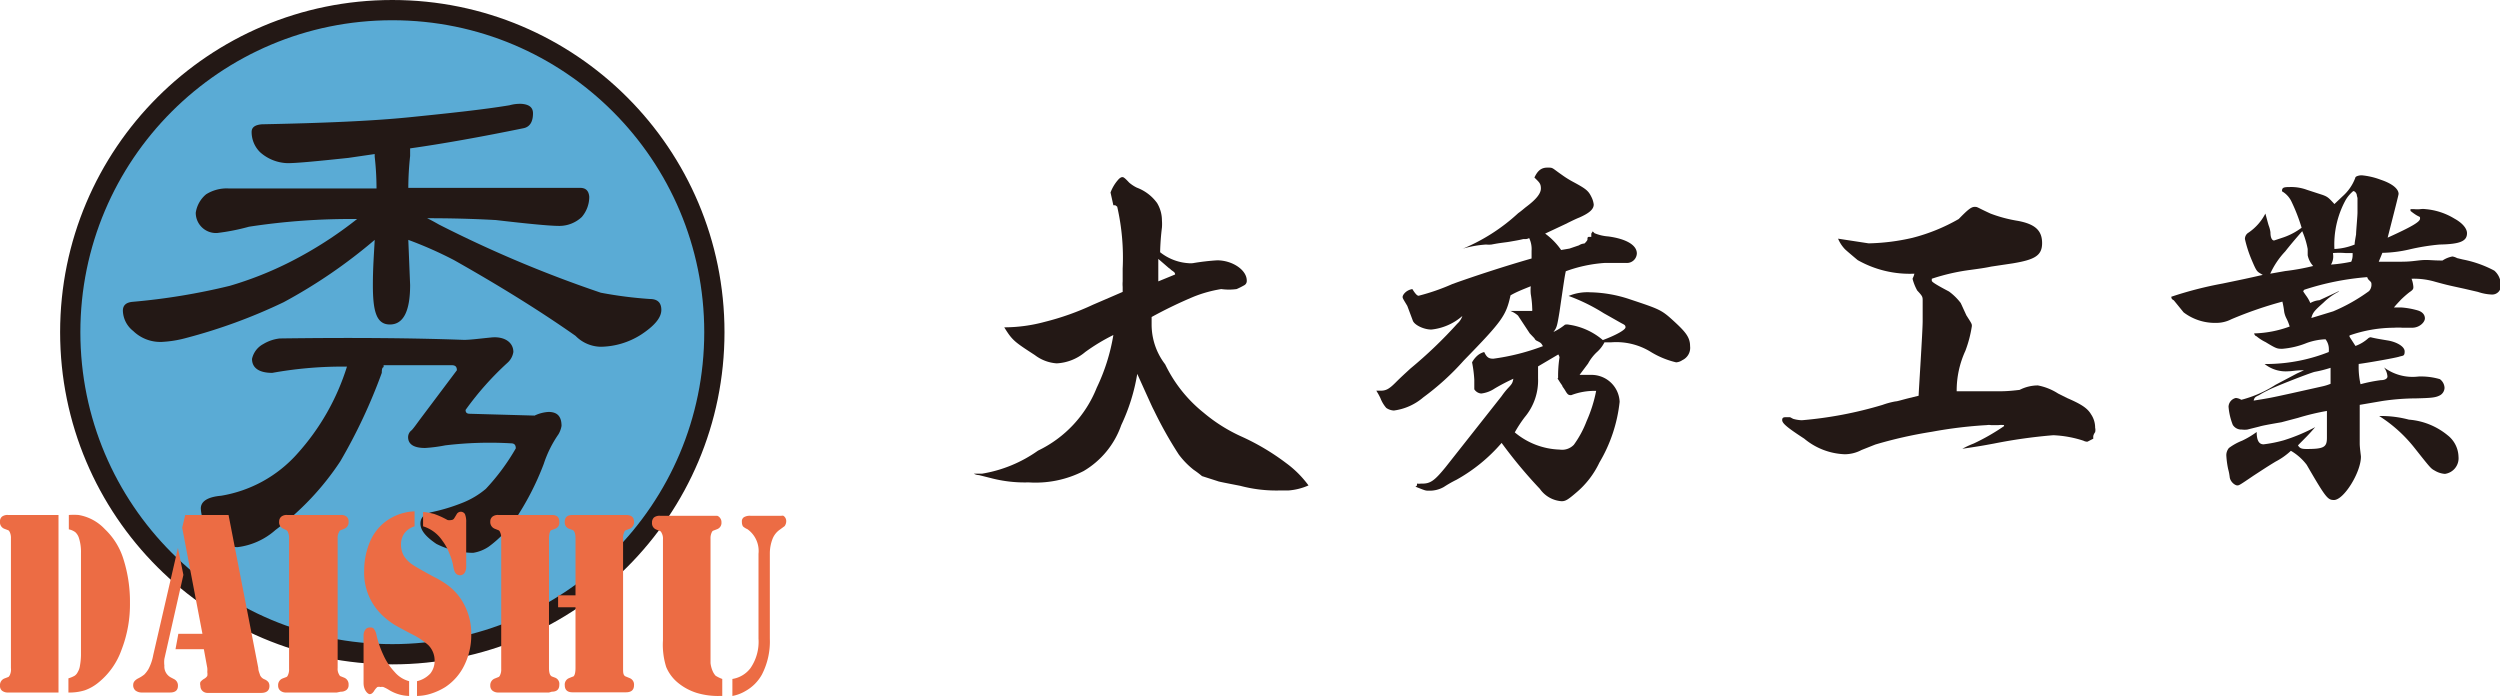
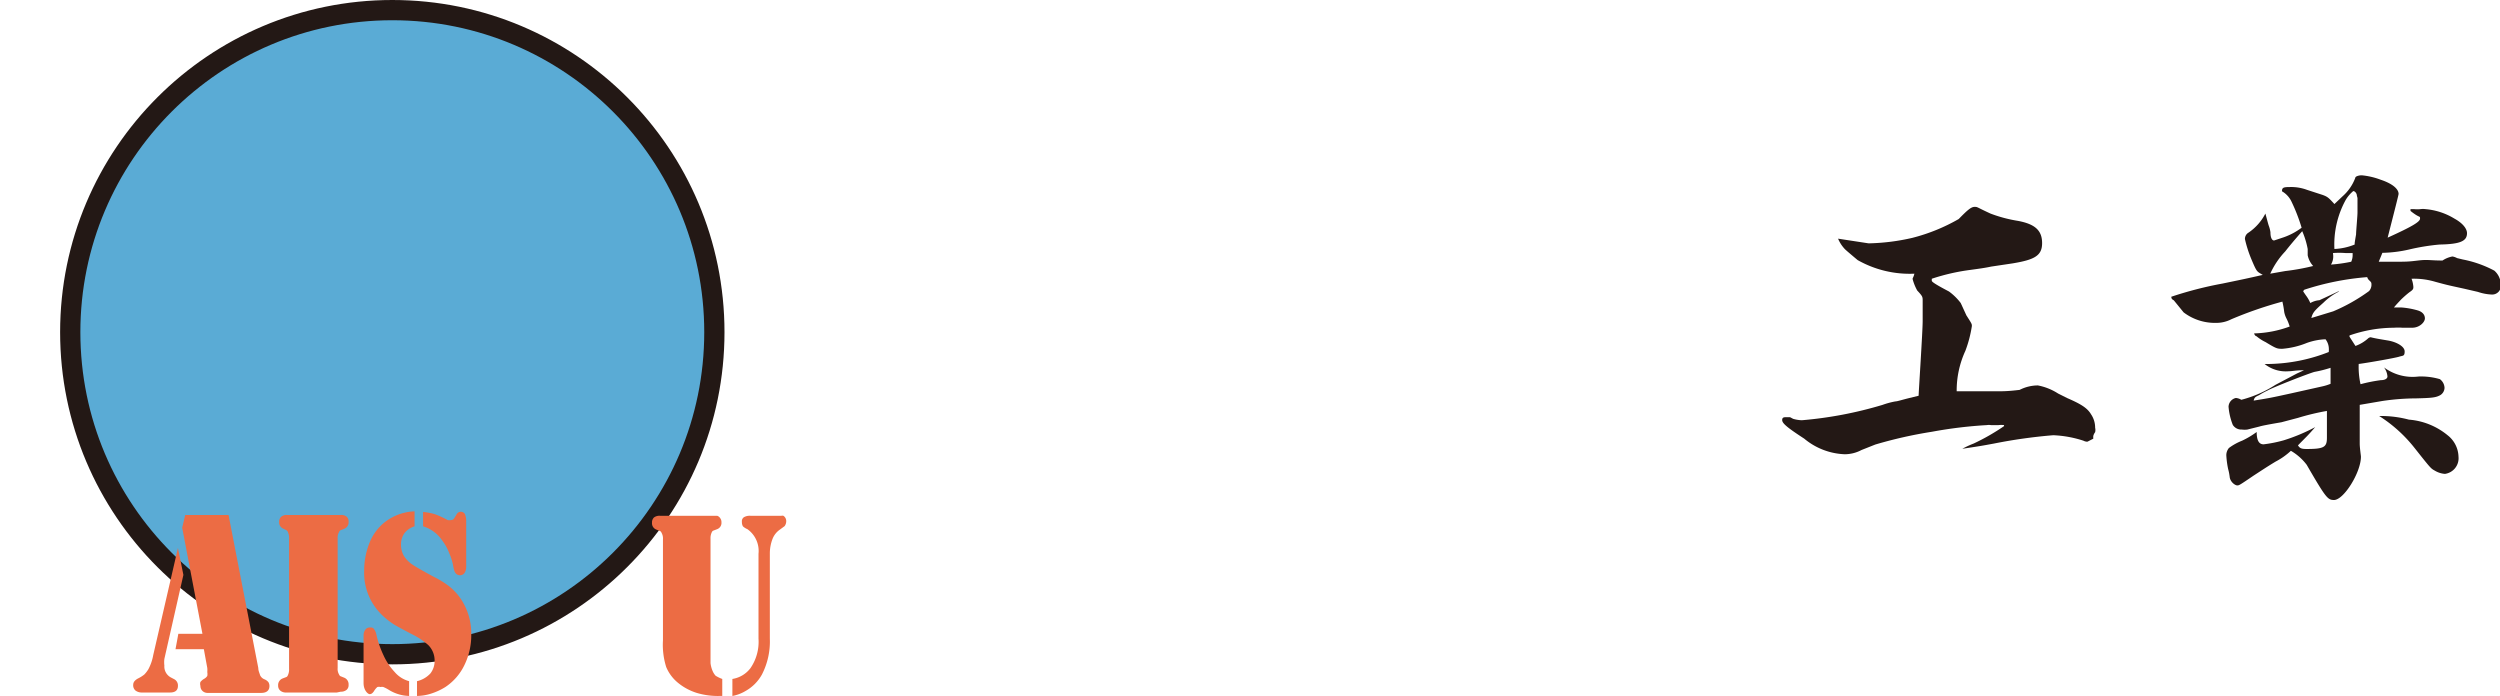
<svg xmlns="http://www.w3.org/2000/svg" id="レイヤー_1" data-name="レイヤー 1" viewBox="0 0 123.5 34.38">
  <defs>
    <style>.cls-1{fill:#5aabd5;stroke:#231815;stroke-miterlimit:10;}.cls-2{fill:#231815;}.cls-3{fill:#ec6c44;}</style>
  </defs>
  <circle class="cls-1" cx="19.38" cy="16.41" r="15.91" />
-   <path class="cls-2" d="M26.33,5.6c0,.41-.15.66-.45.73q-3.22.66-5.62,1c0,.13,0,.25,0,.38a15.19,15.19,0,0,0-.09,1.57h8.48c.28,0,.43.13.46.44a1.54,1.54,0,0,1-.37,1,1.62,1.62,0,0,1-1.11.44c-.46,0-1.51-.1-3.14-.29-1.09-.06-2.21-.09-3.39-.09.19.09.37.19.58.31a60,60,0,0,0,8,3.37,20.18,20.18,0,0,0,2.42.31c.36,0,.57.16.57.54s-.33.78-1,1.22a3.8,3.8,0,0,1-2,.6,1.79,1.79,0,0,1-1.24-.54c-1.78-1.25-3.77-2.48-6-3.74a19.41,19.41,0,0,0-2.26-1l.09,2.23c0,1.29-.33,1.95-1,1.95s-.84-.66-.84-1.95c0-.88.06-1.6.09-2.23a25.7,25.7,0,0,1-4.5,3.08A26.9,26.9,0,0,1,9.18,16.7,5.54,5.54,0,0,1,8,16.89a1.92,1.92,0,0,1-1.42-.54,1.32,1.32,0,0,1-.51-1c0-.26.15-.41.48-.44a31.8,31.8,0,0,0,4.8-.79,17.47,17.47,0,0,0,3-1.19,19.67,19.67,0,0,0,3.29-2.11,33.16,33.16,0,0,0-5.34.38,10.62,10.62,0,0,1-1.57.31,1,1,0,0,1-1.06-1,1.46,1.46,0,0,1,.51-.91,1.91,1.91,0,0,1,1.12-.29H18.6a14.17,14.17,0,0,0-.09-1.57V7.61l-1.3.19c-1.51.16-2.54.26-3,.26a2.12,2.12,0,0,1-1.36-.54,1.4,1.4,0,0,1-.42-1c0-.22.15-.35.51-.38,3-.06,5.44-.16,7.31-.35s3.59-.37,4.92-.59a1.94,1.94,0,0,1,.6-.07C26.12,5.16,26.33,5.29,26.33,5.6ZM22.92,16.79c.3,0,.75-.06,1.36-.12s1.08.22,1.08.72a.9.9,0,0,1-.3.54A14.82,14.82,0,0,0,23,20.25c0,.13.06.19.21.19l3.2.09a1.81,1.81,0,0,1,.69-.18c.43,0,.64.22.64.69a1.22,1.22,0,0,1-.15.41,5.68,5.68,0,0,0-.73,1.47,13.59,13.59,0,0,1-1.45,2.8A5.71,5.71,0,0,1,24.15,27a1.89,1.89,0,0,1-.78.31,4.12,4.12,0,0,1-1.81-.44c-.55-.37-.79-.69-.79-1s.18-.47.55-.57a9.08,9.08,0,0,0,1.47-.44A4.15,4.15,0,0,0,24,24.15a10.69,10.69,0,0,0,1.48-2c0-.19-.09-.25-.24-.25A18.48,18.48,0,0,0,22,22a7.49,7.49,0,0,1-1,.13c-.57,0-.84-.19-.84-.54a.43.43,0,0,1,.18-.34c.12-.13.27-.35.48-.63l1.75-2.33c0-.19-.09-.25-.27-.25-1.09,0-2.2,0-3.35,0v.1c-.06,0-.09.09-.09.28a26.83,26.83,0,0,1-2.05,4.37,13.48,13.48,0,0,1-3.2,3.39,3.45,3.45,0,0,1-1.88.85,1.5,1.5,0,0,1-1.05-.47,1.94,1.94,0,0,1-.76-1.44c0-.35.33-.57,1-.63a6.44,6.44,0,0,0,3.77-2.08,11.55,11.55,0,0,0,2.45-4.3h-.33a19.53,19.53,0,0,0-3.36.31c-.66,0-1-.25-1-.69A1.09,1.09,0,0,1,13,17a2,2,0,0,1,.82-.28C17.45,16.67,20.5,16.7,22.92,16.79Z" />
-   <path class="cls-3" d="M2.89,25.44v8.77H.4a.45.45,0,0,1-.3-.09.3.3,0,0,1-.1-.25.35.35,0,0,1,.21-.35l.21-.08a.32.32,0,0,0,.06-.08A.65.65,0,0,0,.54,33V26.6a.67.67,0,0,0-.06-.32.32.32,0,0,0-.06-.08l-.21-.08A.34.34,0,0,1,0,25.77a.3.3,0,0,1,.1-.25.45.45,0,0,1,.3-.08H2.89ZM4,32.37V27.3a2.2,2.2,0,0,0-.11-.75.65.65,0,0,0-.17-.26.8.8,0,0,0-.32-.14v-.71a3.4,3.4,0,0,1,.48,0,2.3,2.3,0,0,1,1.3.7,3.44,3.44,0,0,1,.93,1.52,6.93,6.93,0,0,1,.31,2.11A6.2,6.2,0,0,1,6,32.11a3.63,3.63,0,0,1-1.14,1.61,2.21,2.21,0,0,1-.67.38,2.51,2.51,0,0,1-.81.11v-.7a1.42,1.42,0,0,0,.31-.13.45.45,0,0,0,.15-.18.81.81,0,0,0,.11-.32A3.21,3.21,0,0,0,4,32.37Z" />
  <path class="cls-3" d="M8.79,27.07l.27,1.33-.94,4.15a1.35,1.35,0,0,0,0,.33.61.61,0,0,0,.31.58l.19.1a.35.35,0,0,1,.17.32q0,.33-.39.33H7a.5.5,0,0,1-.31-.1.34.34,0,0,1-.11-.28c0-.12.07-.22.23-.31a1.64,1.64,0,0,0,.32-.2,1.47,1.47,0,0,0,.2-.26,2.37,2.37,0,0,0,.24-.7Zm.36-1.63h2.14L12.76,33c0,.14.06.25.09.36a.4.4,0,0,0,.22.2.49.49,0,0,1,.19.14.36.36,0,0,1,.05.19c0,.22-.14.34-.41.34H10.25a.36.36,0,0,1-.25-.1.34.34,0,0,1-.1-.25.33.33,0,0,1,0-.19.68.68,0,0,1,.19-.16.41.41,0,0,0,.15-.14.53.53,0,0,0,0-.19,1.12,1.12,0,0,0,0-.2l-.17-.93H8.67l.14-.76H10L9,26.07Z" />
  <path class="cls-3" d="M16.64,34.21h-2.5a.42.42,0,0,1-.29-.09.31.31,0,0,1-.11-.25.35.35,0,0,1,.21-.35l.21-.08a.18.18,0,0,0,.06-.08.65.65,0,0,0,.06-.32V26.6a.67.67,0,0,0-.06-.32.18.18,0,0,0-.06-.08L14,26.12a.34.34,0,0,1-.21-.35.31.31,0,0,1,.11-.25.42.42,0,0,1,.29-.08h2.64a.43.43,0,0,1,.29.08.3.3,0,0,1,.1.25.34.34,0,0,1-.21.35l-.2.08a.18.18,0,0,0-.06.08.56.56,0,0,0-.07.32V33a.54.54,0,0,0,.07.32.18.18,0,0,0,.06.08l.2.08a.35.35,0,0,1,.21.35.3.3,0,0,1-.1.25.44.44,0,0,1-.29.09Z" />
  <path class="cls-3" d="M20.48,25.26V26a1,1,0,0,0-.5.34.93.93,0,0,0-.17.56,1.13,1.13,0,0,0,.14.56,1.48,1.48,0,0,0,.47.46c.15.1.48.29,1,.57a4.72,4.72,0,0,1,.74.45,3,3,0,0,1,.5.5,3.05,3.05,0,0,1,.62,1.9,3.36,3.36,0,0,1-.34,1.52A2.71,2.71,0,0,1,22,33.94a3.11,3.11,0,0,1-.69.32,2.4,2.4,0,0,1-.71.12v-.73a1.3,1.3,0,0,0,.66-.38,1,1,0,0,0,.21-.65,1.07,1.07,0,0,0-.32-.76,3.72,3.72,0,0,0-.8-.53c-.44-.23-.74-.39-.9-.49a3.73,3.73,0,0,1-.46-.35,2.89,2.89,0,0,1-1-2.29,3.68,3.68,0,0,1,.25-1.35,2.47,2.47,0,0,1,.7-1A2.55,2.55,0,0,1,20.48,25.26Zm-.27,8.39v.73a2,2,0,0,1-1-.3,1.77,1.77,0,0,0-.27-.14.27.27,0,0,0-.14,0,.28.28,0,0,0-.16,0,.86.86,0,0,0-.17.21c-.07.1-.13.14-.21.14s-.3-.18-.3-.55V31.4a.49.49,0,0,1,.09-.3A.27.27,0,0,1,18.3,31a.18.18,0,0,1,.18.08.71.71,0,0,1,.12.3,4.89,4.89,0,0,0,.35,1,3,3,0,0,0,.54.81A1.42,1.42,0,0,0,20.21,33.65ZM20.9,26v-.71a3.41,3.41,0,0,1,.55.1,4.14,4.14,0,0,1,.66.3.49.49,0,0,0,.18,0,.18.18,0,0,0,.15-.09l.11-.18a.24.24,0,0,1,.21-.14.24.24,0,0,1,.21.12,1,1,0,0,1,.06.4V28a.56.56,0,0,1-.08.3.28.28,0,0,1-.23.12.29.29,0,0,1-.19-.08.35.35,0,0,1-.08-.13,1.36,1.36,0,0,1-.06-.24,2.84,2.84,0,0,0-.2-.65,2.45,2.45,0,0,0-.33-.6A1.77,1.77,0,0,0,20.9,26Z" />
-   <path class="cls-3" d="M27.12,34.21h-2.5a.44.44,0,0,1-.29-.09.31.31,0,0,1-.11-.25.35.35,0,0,1,.22-.35l.2-.08a.18.18,0,0,0,.06-.08.65.65,0,0,0,.06-.32V26.6a.67.67,0,0,0-.06-.32.18.18,0,0,0-.06-.08l-.2-.08a.35.35,0,0,1-.22-.35.31.31,0,0,1,.11-.25.43.43,0,0,1,.29-.08h2.64c.25,0,.37.11.37.33a.32.32,0,0,1-.2.35l-.16.06c-.1,0-.15.19-.15.42V33q0,.36.15.42l.16.06a.33.33,0,0,1,.2.35c0,.22-.12.34-.37.34Zm.45-4.8h.86V26.6c0-.23-.05-.38-.15-.42l-.17-.06a.33.33,0,0,1-.21-.35q0-.33.39-.33h2.63c.27,0,.4.11.4.33a.34.34,0,0,1-.21.35l-.21.08a.18.18,0,0,0-.06.08.67.67,0,0,0-.06.32V33c0,.24,0,.38.16.43l.17.07a.34.34,0,0,1,.21.35c0,.23-.13.35-.4.35H28.28c-.25,0-.38-.12-.38-.35a.34.34,0,0,1,.21-.35l.17-.07c.1,0,.15-.18.15-.43V30h-.86Z" />
  <path class="cls-3" d="M32.75,31.64v-5a.56.56,0,0,0-.07-.32.18.18,0,0,0-.06-.08l-.2-.08a.33.33,0,0,1-.21-.34.33.33,0,0,1,.1-.26.45.45,0,0,1,.3-.08h2.63l.19,0a.29.29,0,0,1,.15.12.32.32,0,0,1,.06.2.33.33,0,0,1-.21.34l-.21.08a.18.18,0,0,0-.06.08.67.67,0,0,0-.06.32V32c0,.36,0,.61,0,.76a1.41,1.41,0,0,0,.1.38.83.83,0,0,0,.15.24,1.68,1.68,0,0,0,.33.16v.84h-.12a3.66,3.66,0,0,1-1.14-.15,2.76,2.76,0,0,1-.94-.51,2,2,0,0,1-.57-.77A3.66,3.66,0,0,1,32.75,31.64Zm3.43,2.74v-.84a1.39,1.39,0,0,0,.89-.53,2.29,2.29,0,0,0,.4-1.46V27.36a1.32,1.32,0,0,0-.55-1.22A.74.74,0,0,1,36.7,26a.42.42,0,0,1-.05-.22.24.24,0,0,1,.1-.23.58.58,0,0,1,.33-.07H38.6a.21.21,0,0,1,.1,0,.31.31,0,0,1,.14.27.41.41,0,0,1-.08.24l-.23.17a1,1,0,0,0-.37.47,2,2,0,0,0-.13.72v4.2a3.57,3.57,0,0,1-.39,1.77,2.09,2.09,0,0,1-.82.82A1.93,1.93,0,0,1,36.18,34.38Z" />
-   <path class="cls-2" d="M54.86,9.51a2,2,0,0,1,.36-.61c.09-.11.17-.15.22-.15s.09,0,.34.27a1.78,1.78,0,0,0,.38.25,2.17,2.17,0,0,1,1,.76,1.67,1.67,0,0,1,.24.86,2.51,2.51,0,0,1,0,.35,12.06,12.06,0,0,0-.09,1.22,2.51,2.51,0,0,0,1.38.54,1.1,1.1,0,0,0,.24,0,11.11,11.11,0,0,1,1.2-.14c.74,0,1.46.47,1.46,1a.24.24,0,0,1-.14.24,3.7,3.7,0,0,1-.36.18,2.74,2.74,0,0,1-.76,0,6.34,6.34,0,0,0-1.37.38,21.91,21.91,0,0,0-2.07,1c0,.17,0,.26,0,.36A3.22,3.22,0,0,0,57.56,18a6.87,6.87,0,0,0,1.89,2.38,8,8,0,0,0,1.89,1.19,11.55,11.55,0,0,1,2.2,1.31,5.09,5.09,0,0,1,1.1,1.1,3,3,0,0,1-1,.25h-.07l-.38,0A6.92,6.92,0,0,1,61.27,24c-.72-.14-1.08-.21-1.11-.23l-.78-.25a4.87,4.87,0,0,0-.41-.31,4,4,0,0,1-.74-.76A19.81,19.81,0,0,1,57,20.26c-.07-.13-.07-.13-.82-1.79A9.5,9.5,0,0,1,55.39,21a4.26,4.26,0,0,1-1.86,2.27,5.2,5.2,0,0,1-2.72.56,6.59,6.59,0,0,1-1.89-.22l-.56-.14a.53.53,0,0,1-.25-.07h.4a6.64,6.64,0,0,0,2.77-1.14,5.83,5.83,0,0,0,2.9-3.11A9.59,9.59,0,0,0,55,16.55a9.57,9.57,0,0,0-1.39.84,2.37,2.37,0,0,1-1.41.56,2,2,0,0,1-1.08-.41c-1-.65-1.11-.72-1.51-1.37a7.66,7.66,0,0,0,2-.27A13,13,0,0,0,54,15.05c1-.43,1-.43,1.46-.63v-.25a1.66,1.66,0,0,1,0-.27c0-.34,0-.56,0-.63a11.31,11.31,0,0,0-.27-3.06s-.09-.07-.1-.07l-.09,0Zm3.19,4.05c0-.11-.07-.13-.2-.23a.48.48,0,0,0-.11-.09l-.52-.45c0,.52,0,.68,0,1.11Z" />
-   <path class="cls-2" d="M72.18,12.32A9.28,9.28,0,0,0,75,10.53c.17-.12.29-.23.38-.3.51-.38.74-.67.74-.92s-.09-.31-.32-.54c.16-.34.34-.49.64-.49s.2,0,.72.36a4.86,4.86,0,0,0,.58.36c.65.35.74.44.9.78a1.11,1.11,0,0,1,.09.32c0,.24-.22.43-.72.65-.13.05-.36.16-.68.32l-1,.47a3.37,3.37,0,0,1,.79.81l.41-.07.47-.16a.54.54,0,0,1,.27-.09.7.7,0,0,0,.15-.18c0-.11,0-.15.09-.15l.1,0v-.16l0,0a0,0,0,0,0,0,0l.07-.11.09.09,0,0s0,0,0,0a2.17,2.17,0,0,0,.68.16c.89.12,1.41.43,1.41.84a.49.49,0,0,1-.52.47h-.89l-.19,0a6.93,6.93,0,0,0-1.91.41c-.06.29-.06.29-.31,2-.12.74-.14.79-.3,1a2.86,2.86,0,0,0,.57-.36.46.46,0,0,1,.2,0,3.31,3.31,0,0,1,1.67.76c.67-.25,1.12-.51,1.12-.63s-.07-.13-.23-.22-.44-.25-.85-.48a9.06,9.06,0,0,0-1.73-.85,2.44,2.44,0,0,1,1.08-.18,6.49,6.49,0,0,1,1.93.34c1.47.49,1.57.52,2.16,1.06s.83.81.83,1.26a.67.67,0,0,1-.38.69.61.61,0,0,1-.31.11,4.29,4.29,0,0,1-1.29-.54,3.25,3.25,0,0,0-1.91-.45h-.34a1.63,1.63,0,0,1-.38.49,2.23,2.23,0,0,0-.43.56l-.42.56.54,0a1.39,1.39,0,0,1,1.44,1.33,7.42,7.42,0,0,1-1,3,4.38,4.38,0,0,1-1.15,1.49c-.42.36-.53.42-.72.42a1.43,1.43,0,0,1-1.07-.61,23.23,23.23,0,0,1-1.89-2.27,8.19,8.19,0,0,1-2.23,1.82,5.9,5.9,0,0,0-.63.36,1.42,1.42,0,0,1-.74.18c-.16,0-.16,0-.66-.2C70,24,70,24,70,23.89a.87.87,0,0,0,.2,0h.07c.4,0,.61-.16,1.14-.81l2.77-3.51a3.85,3.85,0,0,1,.3-.38c.22-.23.24-.27.28-.48a10,10,0,0,0-.92.48,1.51,1.51,0,0,1-.67.25.45.45,0,0,1-.34-.21s0,0,0-.47a6.16,6.16,0,0,0-.11-.86,1.2,1.2,0,0,1,.26-.33.84.84,0,0,1,.34-.18c.12.25.21.33.45.33a11.07,11.07,0,0,0,2.45-.62c-.09-.16-.09-.16-.33-.28a.25.25,0,0,1-.09-.11l-.23-.24-.58-.88a1.27,1.27,0,0,0-.38-.23c.42,0,.6,0,.89,0h.19a.49.49,0,0,0,0-.14s0-.29-.07-.69a2,2,0,0,1,0-.39c-.5.2-.72.29-1,.45-.22,1-.4,1.26-2.31,3.22a12.77,12.77,0,0,1-2,1.82,2.79,2.79,0,0,1-1.45.65.72.72,0,0,1-.38-.13,1.64,1.64,0,0,1-.29-.49,3.81,3.81,0,0,0-.2-.36h.22c.25,0,.41-.08.72-.39s.45-.43.74-.7a22.06,22.06,0,0,0,2.32-2.22.87.87,0,0,0,.25-.38,2.76,2.76,0,0,1-1.53.67c-.38,0-.85-.23-.92-.45l-.27-.72c-.23-.38-.23-.38-.23-.45s.14-.32.48-.38c.15.24.24.33.31.33a10.54,10.54,0,0,0,1.67-.58c1.14-.41,2.65-.9,3.91-1.26v-.38a1.25,1.25,0,0,0-.12-.63.37.37,0,0,1-.17.05h-.12c-.24.06-.45.09-.67.13s-.45.05-.9.14a1.42,1.42,0,0,1-.27,0,5.28,5.28,0,0,0-1.13.2Zm5.44,7.2h0c-.11,0-.16,0-.27-.18a2,2,0,0,0-.16-.24c0-.05-.07-.12-.15-.25s0,0-.07-.11,0,0,0-.09a6.11,6.11,0,0,1,.07-1,.42.42,0,0,0-.06-.14l-1,.59v.58a2.82,2.82,0,0,1-.66,1.93,6.42,6.42,0,0,0-.49.75,3.62,3.62,0,0,0,2.22.85.8.8,0,0,0,.7-.24,5.06,5.06,0,0,0,.63-1.17,6.93,6.93,0,0,0,.47-1.49A3.21,3.21,0,0,0,77.62,19.52Z" />
  <path class="cls-2" d="M88.58,20.69a1.7,1.7,0,0,0,.43.07A19.43,19.43,0,0,0,93,20a3.92,3.92,0,0,1,.63-.17c.09,0,.3-.07.66-.16l.49-.12c0-.15.2-3.19.2-3.68s0-.79,0-1,0-.23-.27-.52a2.45,2.45,0,0,1-.22-.54.11.11,0,0,1,0-.07.83.83,0,0,0,.08-.22,5.22,5.22,0,0,1-2.8-.67s-.54-.45-.63-.54a1.72,1.72,0,0,1-.34-.52l1.5.23h.07a10.41,10.41,0,0,0,2.1-.27,9.1,9.1,0,0,0,2.29-.93c.42-.43.61-.6.78-.6s.07,0,.79.33a6.81,6.81,0,0,0,1.35.36c.86.16,1.2.48,1.2,1.1s-.37.82-1.45,1l-1.07.16c-.32.07-.64.11-1,.16a10.15,10.15,0,0,0-1.93.44v.1c0,.06.26.22.85.53a2.79,2.79,0,0,1,.58.57l.28.61c.27.42.27.42.27.53a6,6,0,0,1-.32,1.22,4.7,4.7,0,0,0-.43,2h.43l1.51,0c.33,0,.6,0,1.17-.07a2,2,0,0,1,.9-.22,2.81,2.81,0,0,1,1,.4l.46.23c.72.31,1,.51,1.17.8a1.17,1.17,0,0,1,.2.66.48.48,0,0,1,0,.22.51.51,0,0,0-.09.18.55.55,0,0,0,0,.14l-.29.15h0a.42.42,0,0,1-.2-.05,5.5,5.5,0,0,0-1.49-.27,25.66,25.66,0,0,0-2.92.41c-.7.13-.72.13-1.57.26a4.57,4.57,0,0,1,.56-.26A10.55,10.55,0,0,0,99,21.05V21a1.18,1.18,0,0,0-.27,0h0l-.38,0a.68.68,0,0,0-.2,0,21.91,21.91,0,0,0-2.72.33,21.64,21.64,0,0,0-2.79.63l-.68.27a1.78,1.78,0,0,1-.83.21,3.31,3.31,0,0,1-2-.77c-.86-.56-1.09-.76-1.09-.92s.12-.14.3-.14h.09Z" />
  <path class="cls-2" d="M107.39,14.84c-.11-.07-.11-.07-.13-.18a18.36,18.36,0,0,1,2.52-.65c1.06-.22,1.12-.23,2-.43v0s0,0-.15-.09-.19-.16-.41-.68a6,6,0,0,1-.32-1,.36.36,0,0,1,.18-.32,2.54,2.54,0,0,0,.83-.94c.07.25.12.45.16.58a1.56,1.56,0,0,1,.09.34c0,.3.09.41.18.41l.36-.12a3.28,3.28,0,0,0,1-.51,8.76,8.76,0,0,0-.5-1.29,1.16,1.16,0,0,0-.47-.51c0-.18.07-.21.38-.21a2.25,2.25,0,0,1,.86.14l.77.25c.24.09.29.13.58.45l.4-.38a2.28,2.28,0,0,0,.63-.91c0-.08.18-.13.32-.13a3.58,3.58,0,0,1,.94.22c.57.19.88.45.88.7,0,.05-.18.75-.54,2.16,1.19-.54,1.6-.78,1.6-.94s0,0-.47-.38a.55.55,0,0,1,0-.09h.17a1.43,1.43,0,0,0,.33,0,.9.9,0,0,1,.23,0,3.28,3.28,0,0,1,1.44.47c.4.22.62.49.62.72,0,.4-.35.54-1.35.56a10.57,10.57,0,0,0-1.53.25,6.39,6.39,0,0,1-1.3.16l-.18.44c.27,0,.49,0,.63,0,.74,0,.81,0,1.31-.06s.58,0,1.21,0a1.31,1.31,0,0,1,.49-.2.73.73,0,0,1,.23.08l.29.07a5.53,5.53,0,0,1,1.55.55.94.94,0,0,1,.32.69.43.43,0,0,1-.45.49,2.41,2.41,0,0,1-.68-.13l-.69-.16c-.83-.18-.83-.18-1.42-.34a3.66,3.66,0,0,0-1.17-.15,1.4,1.4,0,0,1,.09.4c0,.09,0,.14-.2.27a5.25,5.25,0,0,0-.41.36c-.11.12-.24.25-.35.39h.38a3.92,3.92,0,0,1,.78.14c.25.07.37.22.37.4s-.26.46-.63.46h-.48a2.82,2.82,0,0,0-.42,0,6.72,6.72,0,0,0-2.19.38.11.11,0,0,0,0,.07v0l.29.45a1.93,1.93,0,0,0,.61-.36.23.23,0,0,1,.14-.07h0c.24.06.43.09.85.16s.83.29.83.54-.09.2-.27.26-1.53.3-2,.36a3.9,3.9,0,0,0,.09,1,7.77,7.77,0,0,1,1-.2c.23,0,.33-.09.33-.18a.84.84,0,0,0-.17-.45,2.36,2.36,0,0,0,1.7.45,3.32,3.32,0,0,1,1.06.13.56.56,0,0,1,.23.43.44.44,0,0,1-.21.36c-.22.12-.4.14-1.19.16a11.59,11.59,0,0,0-1.68.13l-1.11.19v1.12c0,.31,0,.58,0,.79s.06.6.06.65c0,.78-.85,2.14-1.33,2.14-.31,0-.4-.1-1.35-1.74a2.66,2.66,0,0,0-.78-.69,3.42,3.42,0,0,1-.75.53c-.45.27-.82.52-1.1.7-.69.47-.71.48-.8.48s-.32-.14-.37-.39a2.64,2.64,0,0,0-.08-.42,4.4,4.4,0,0,1-.09-.68.56.56,0,0,1,.13-.36,2.8,2.8,0,0,1,.65-.36,4.27,4.27,0,0,0,.72-.43c0,.41.11.61.34.61a6.46,6.46,0,0,0,1-.2,8.88,8.88,0,0,0,1.55-.65c-.36.42-.49.53-.85.9.09.15.18.18.43.18.85,0,1-.09,1-.55l0-.33v-1a11.8,11.8,0,0,0-1.42.34l-.83.22q-.94.16-1.08.21l-.6.15a1.12,1.12,0,0,1-.27,0,.5.5,0,0,1-.45-.23,3.11,3.11,0,0,1-.21-.9.46.46,0,0,1,.36-.43.6.6,0,0,1,.27.09,5.77,5.77,0,0,0,1.69-.74l1.06-.56.35-.16c-.42,0-.58.05-.76.05a1.68,1.68,0,0,1-1.19-.36h.25a8.43,8.43,0,0,0,2.92-.59,1.1,1.1,0,0,0,0-.24.78.78,0,0,0-.16-.39,3.1,3.1,0,0,0-.92.18,4.06,4.06,0,0,1-1.21.29c-.25,0-.29,0-.83-.33a2.14,2.14,0,0,1-.45-.29s-.07,0-.12-.14a5.42,5.42,0,0,0,1.76-.34,2.32,2.32,0,0,0-.16-.4,1.16,1.16,0,0,1-.11-.32,4.27,4.27,0,0,0-.09-.51,19.41,19.41,0,0,0-2.52.87,1.62,1.62,0,0,1-.76.18,2.55,2.55,0,0,1-1.6-.52Zm7.32,4.25a2.39,2.39,0,0,0,.42-.13c0-.25,0-.4,0-.52v-.27a6.06,6.06,0,0,1-.79.2c-.27.07-2.07.77-2.32.92a3.65,3.65,0,0,0-.42.23c-.2.09-.23.12-.27.27.81-.13.81-.13,1.86-.36ZM114,12.3a4,4,0,0,0-.27-.88c-.38.43-.66.77-.84,1a4,4,0,0,0-.74,1.1l.74-.13a11,11,0,0,0,1.38-.25,1.11,1.11,0,0,1-.27-.53Zm1.26,3.08a8.72,8.72,0,0,0,1.77-1,.47.47,0,0,0,.12-.29c0-.13,0-.14-.12-.25a.34.34,0,0,1-.09-.15,13.28,13.28,0,0,0-3.1.62.14.14,0,0,0-.06.09l.13.19a1.81,1.81,0,0,1,.22.38l0,0a0,0,0,0,0,0,0,1.08,1.08,0,0,1,.45-.14s.78-.36.92-.43l0,0a.06.06,0,0,1,.05,0,3,3,0,0,0-.77.55c-.45.4-.53.49-.6.76Zm0-2.76a.76.76,0,0,1-.11.45,7.42,7.42,0,0,0,1-.14.79.79,0,0,0,.07-.34V12.5h-.36a4.09,4.09,0,0,0-.61,0Zm1.17-2.95c0-.11-.09-.23-.18-.23a1.68,1.68,0,0,0-.38.45,4.58,4.58,0,0,0-.55,2.41,3,3,0,0,0,1-.22c0-.09,0-.09.07-.5,0-.16.07-.9.07-1.08l0-.72ZM119,20.73a3.43,3.43,0,0,1,1.91.77,1.39,1.39,0,0,1,.54,1.06.78.78,0,0,1-.67.85,1.12,1.12,0,0,1-.5-.16c-.2-.11-.2-.11-1-1.12a7,7,0,0,0-1.75-1.58A5.41,5.41,0,0,1,119,20.73Z" />
</svg>